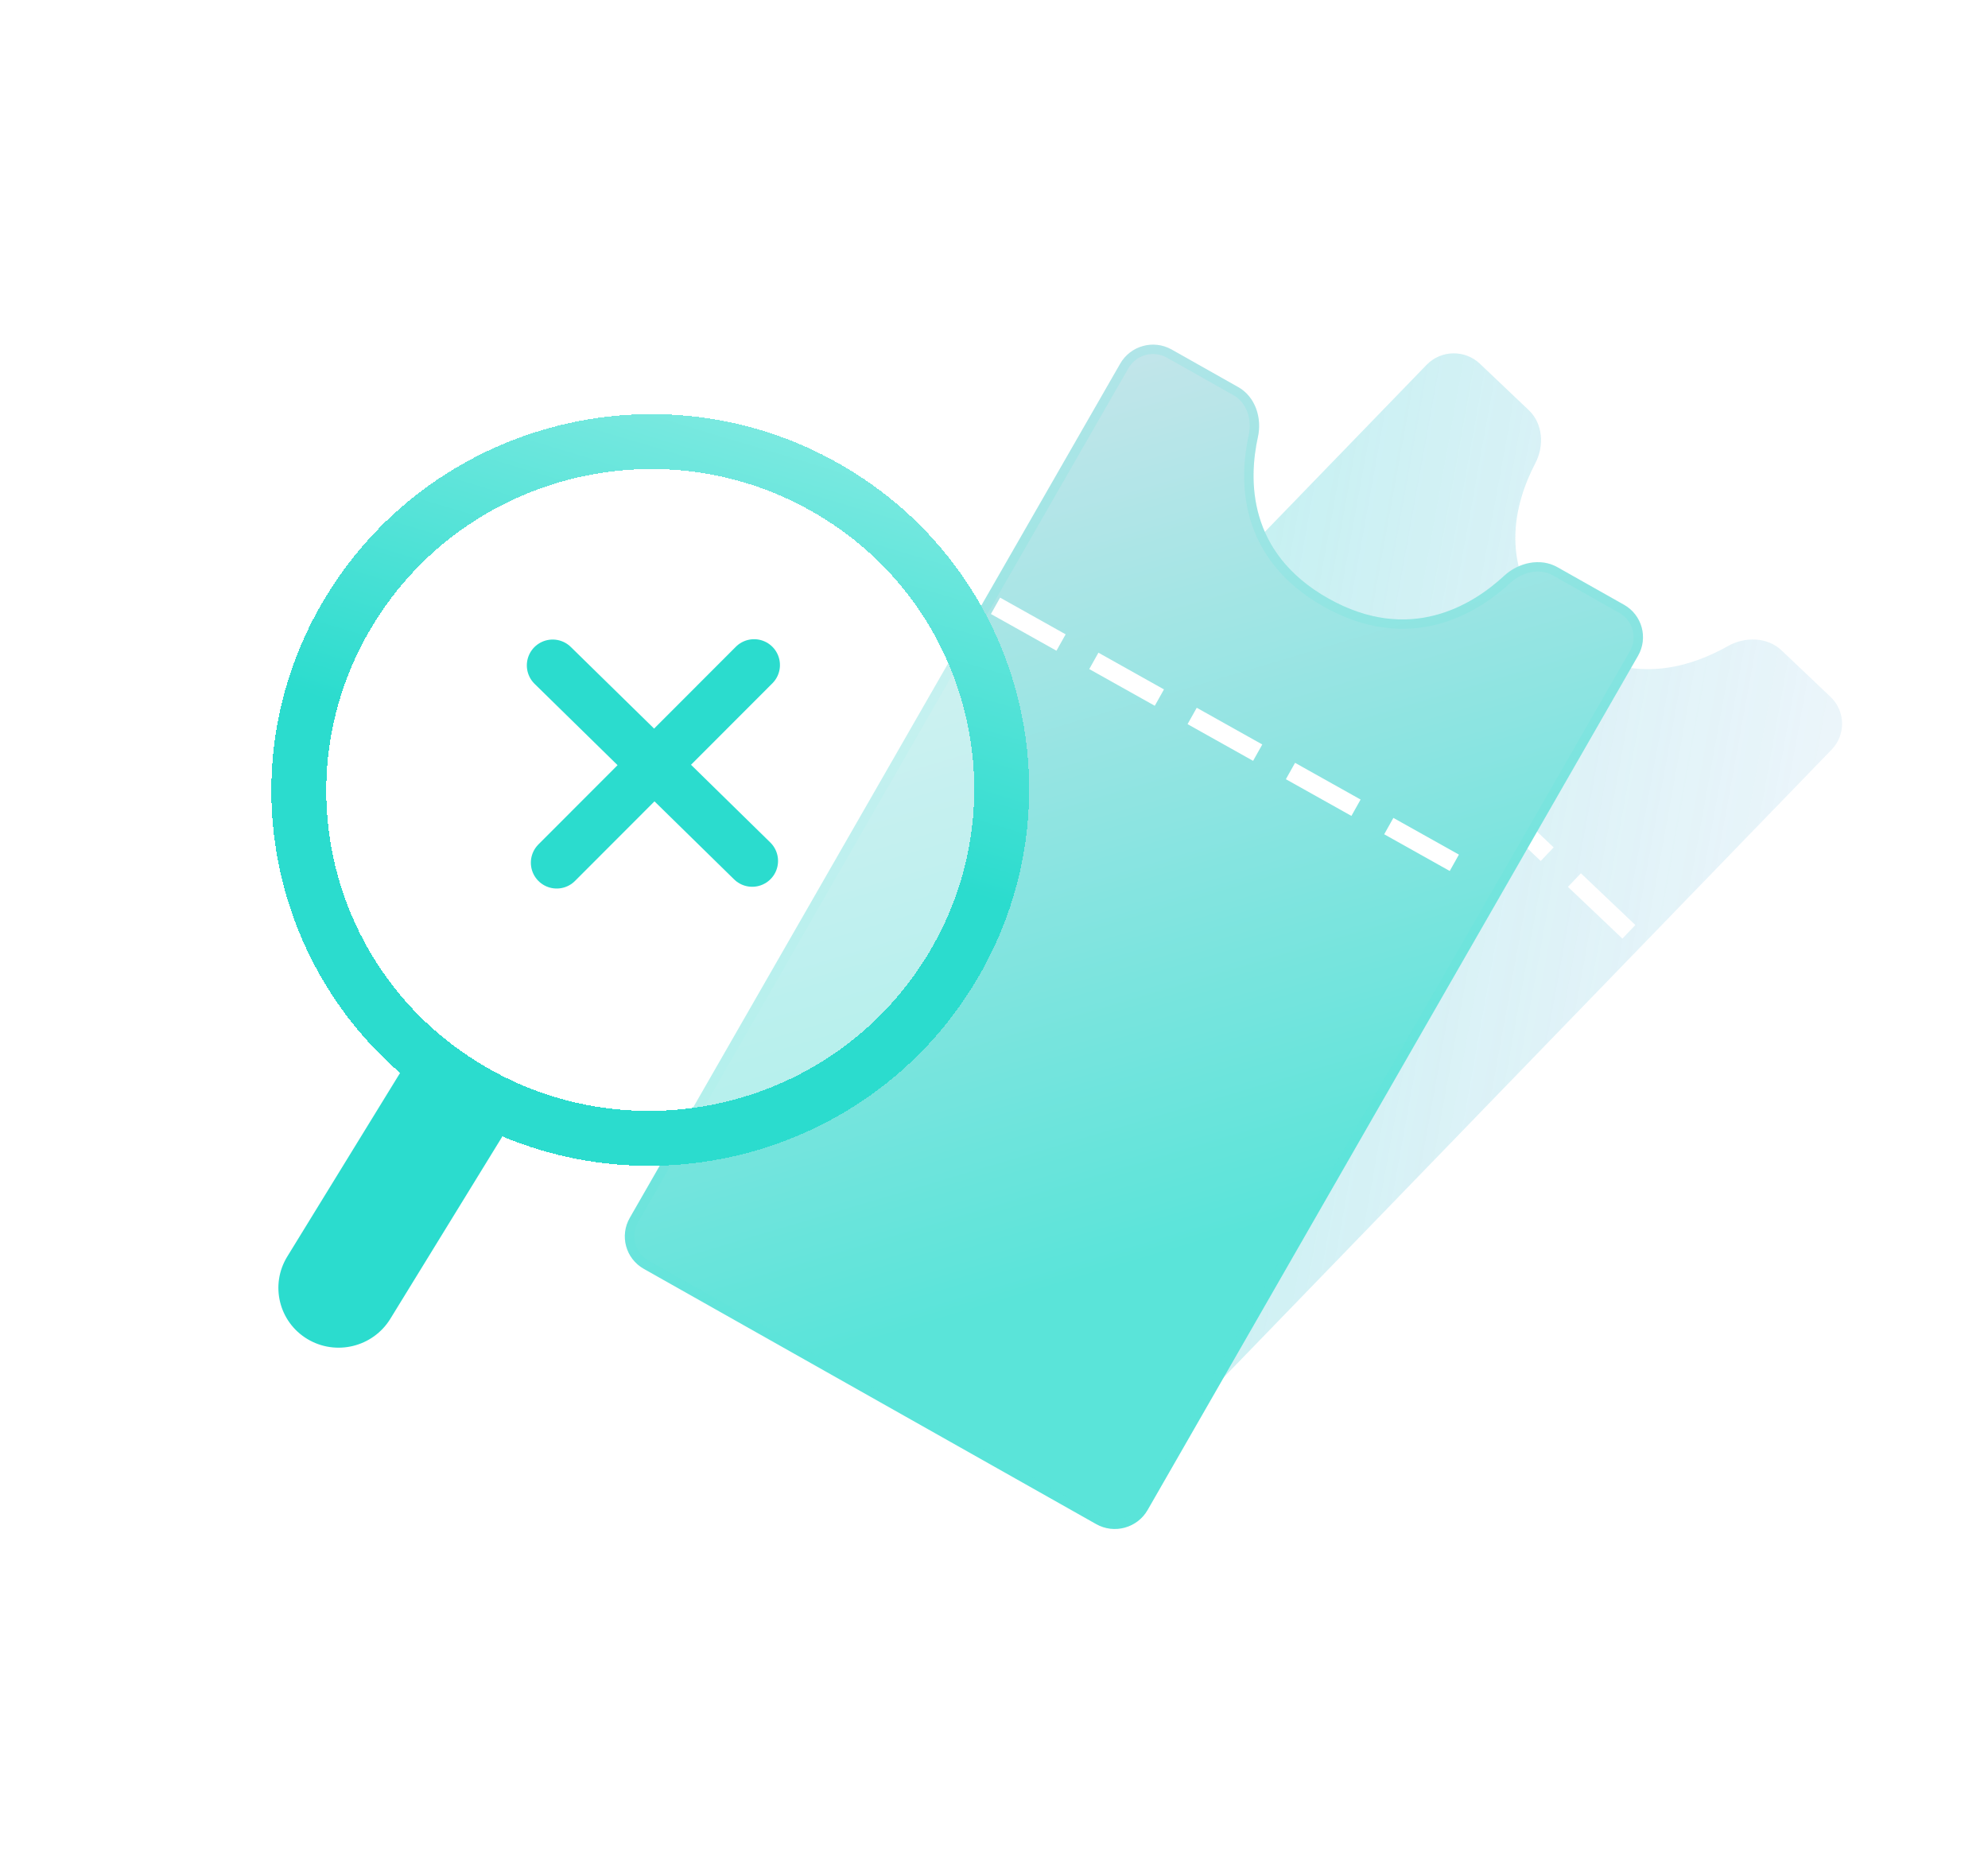
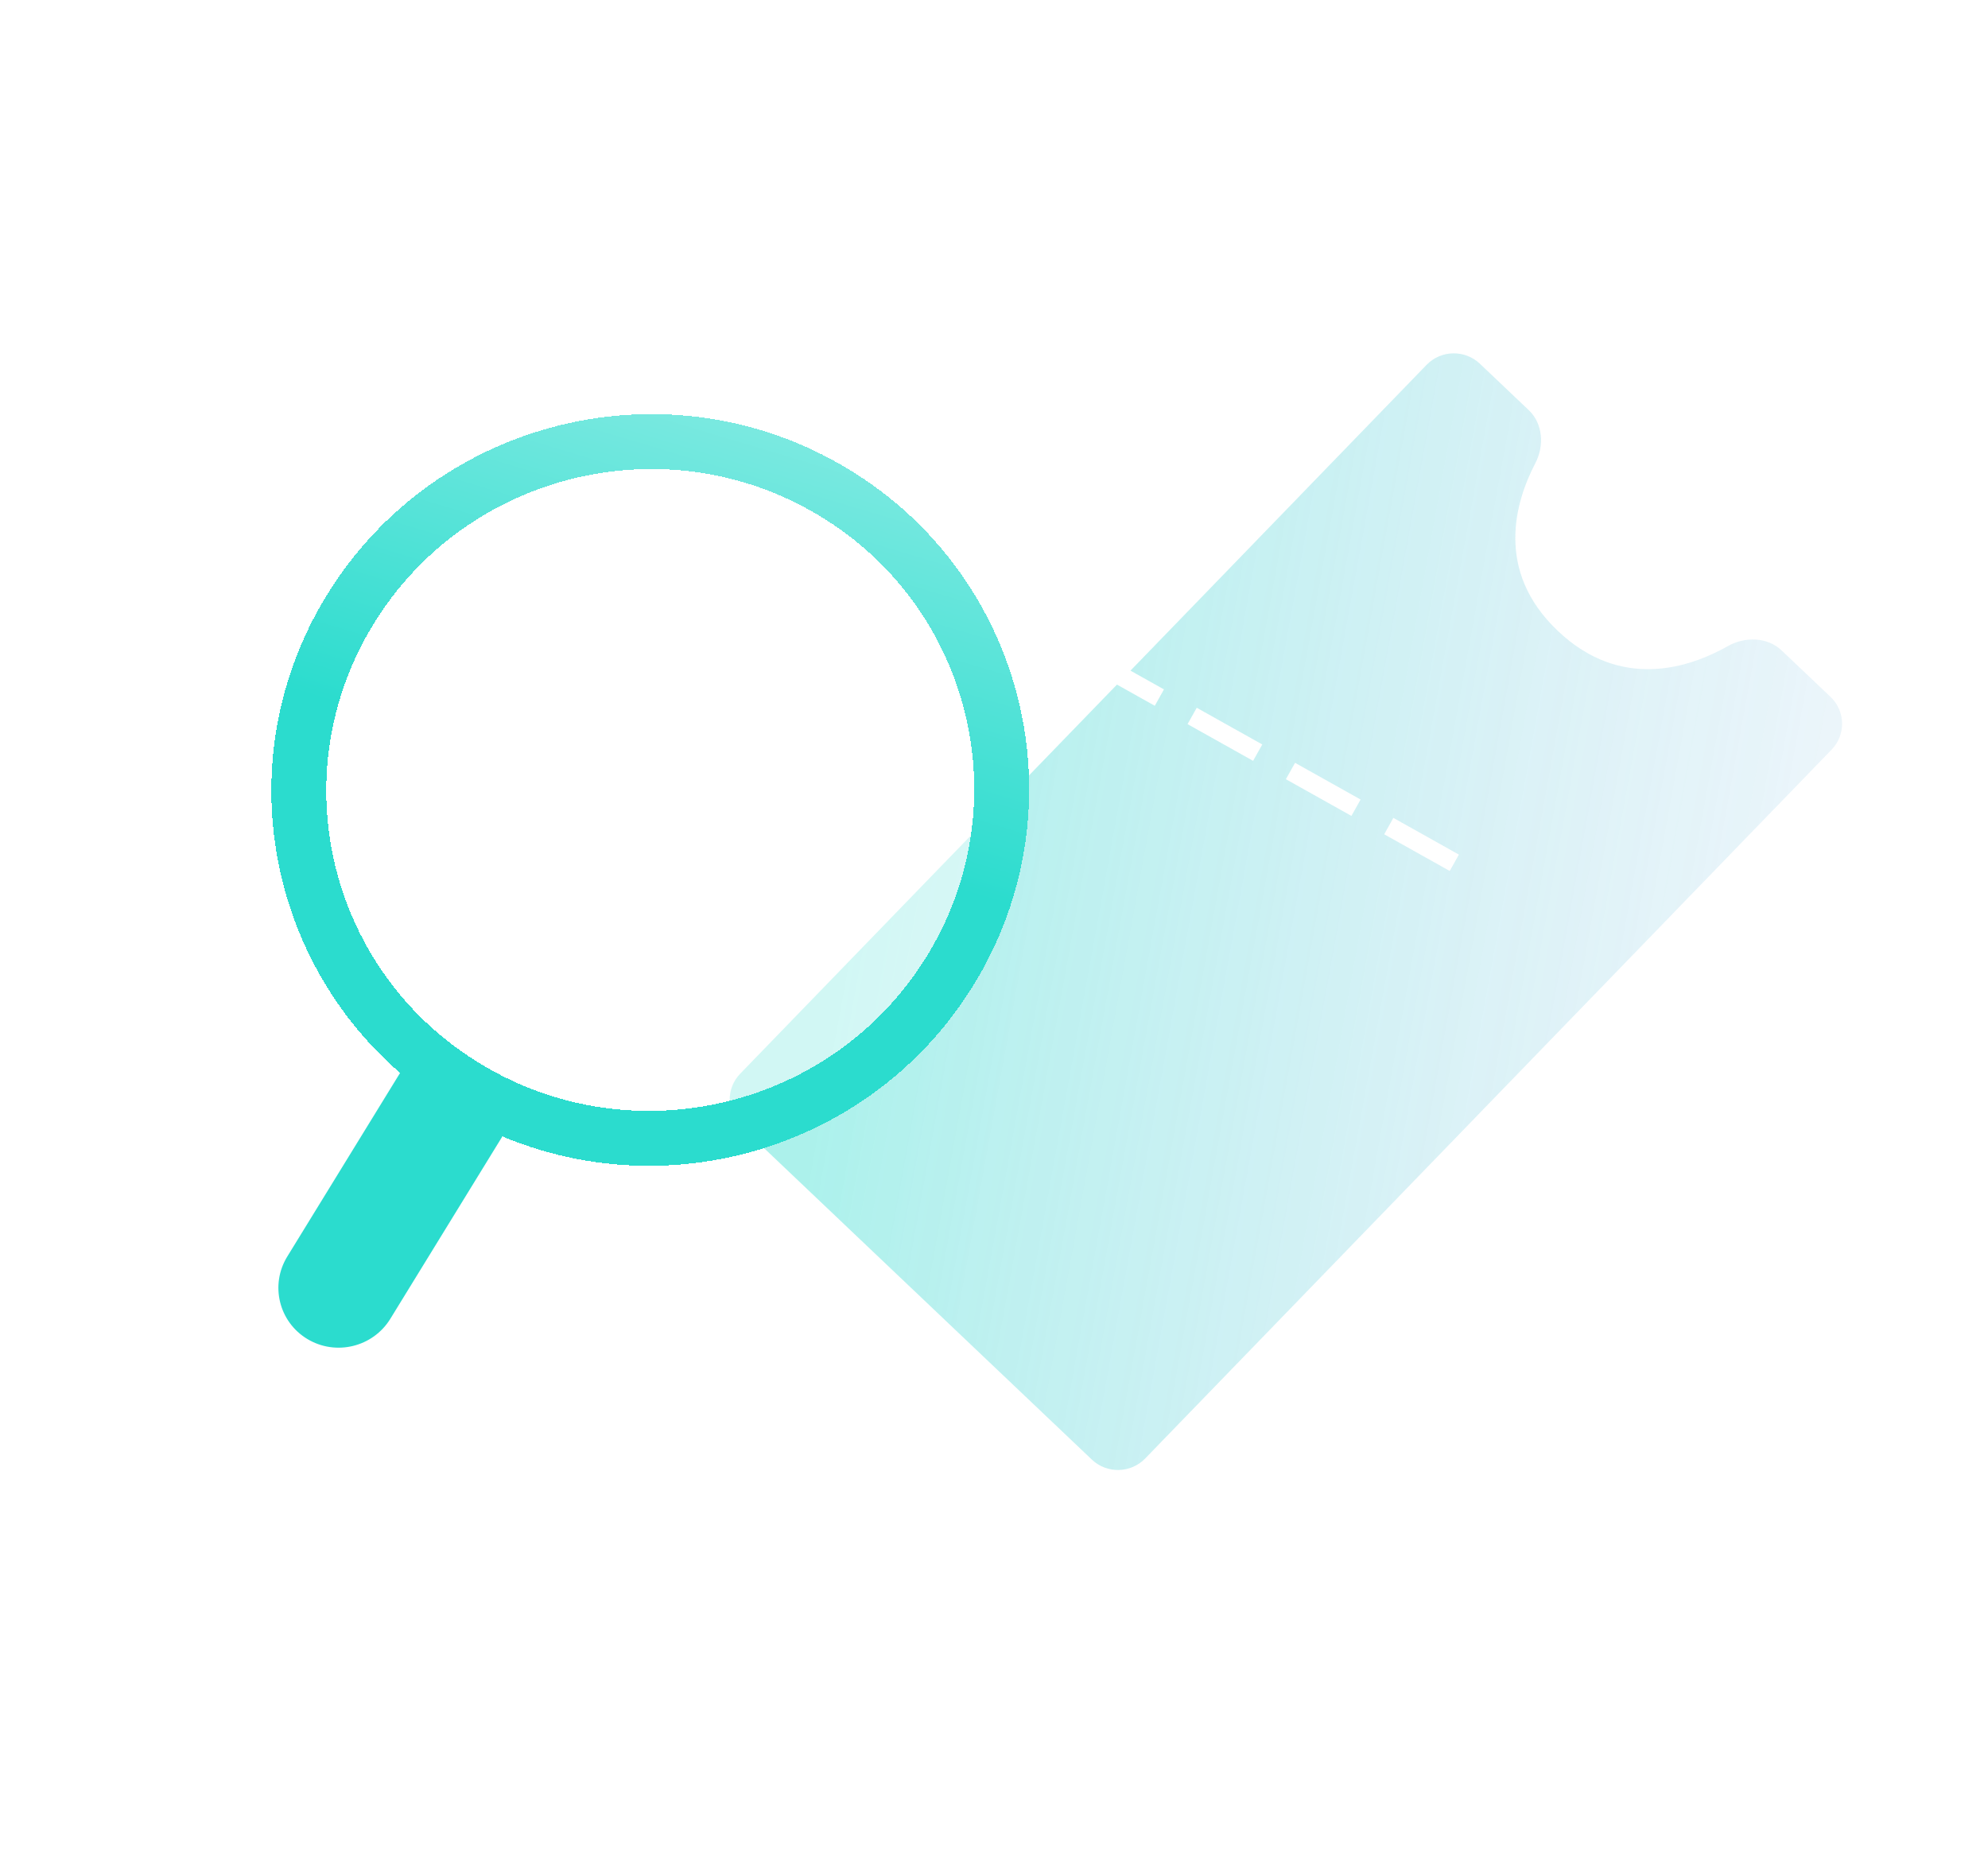
<svg xmlns="http://www.w3.org/2000/svg" width="181" height="170" viewBox="0 0 181 170" fill="none">
  <g opacity="0.78">
    <g opacity="0.5">
-       <path d="M67.491 102.571C66.123 101.271 66.078 99.118 67.391 97.762L129.885 33.22C131.198 31.864 133.372 31.819 134.74 33.119L139.19 37.348C140.483 38.577 140.611 40.6 139.786 42.177C137.969 45.654 136.059 51.958 141.831 57.443C147.603 62.928 153.881 60.775 157.313 58.831C158.869 57.95 160.915 57.992 162.208 59.221L166.658 63.449C168.027 64.749 168.071 66.902 166.759 68.258L104.264 132.8C102.951 134.156 100.778 134.201 99.41 132.901L67.491 102.571Z" fill="url(#paint0_linear_2253_541)" />
-       <path d="M114.214 52.452L150.42 86.856" stroke="white" stroke-width="1.709" stroke-linecap="square" stroke-dasharray="5.13 5.13" />
+       <path d="M67.491 102.571C66.123 101.271 66.078 99.118 67.391 97.762L129.885 33.22C131.198 31.864 133.372 31.819 134.74 33.119L139.19 37.348C140.483 38.577 140.611 40.6 139.786 42.177C137.969 45.654 136.059 51.958 141.831 57.443C147.603 62.928 153.881 60.775 157.313 58.831C158.869 57.95 160.915 57.992 162.208 59.221L166.658 63.449C168.027 64.749 168.071 66.902 166.759 68.258L104.264 132.8C102.951 134.156 100.778 134.201 99.41 132.901Z" fill="url(#paint0_linear_2253_541)" />
    </g>
    <g filter="url(#filter0_d_2253_541)">
-       <path d="M58.616 112.114C56.972 111.186 56.401 109.108 57.341 107.471L101.993 29.692C102.933 28.055 105.027 27.48 106.671 28.407L112.742 31.833C114.29 32.707 114.912 34.631 114.531 36.362C113.683 40.209 113.537 46.896 120.929 51.067C128.322 55.238 134.046 51.699 136.949 49.012C138.256 47.803 140.242 47.351 141.79 48.224L147.862 51.65C149.505 52.577 150.076 54.656 149.136 56.293L104.484 134.072C103.544 135.709 101.45 136.284 99.806 135.357L58.616 112.114Z" fill="url(#paint1_linear_2253_541)" />
-       <path d="M58.828 111.743C57.39 110.932 56.891 109.113 57.713 107.681L102.365 29.901C103.188 28.469 105.02 27.966 106.458 28.778L112.53 32.204C113.878 32.964 114.464 34.678 114.112 36.273C113.68 38.236 113.42 40.947 114.229 43.713C115.041 46.493 116.924 49.297 120.717 51.437C124.509 53.577 127.903 53.75 130.729 53.023C133.54 52.3 135.759 50.694 137.24 49.324C138.444 48.209 140.229 47.834 141.577 48.594L147.649 52.02C149.087 52.832 149.586 54.651 148.764 56.083L104.112 133.862C103.29 135.294 101.457 135.798 100.019 134.986L58.828 111.743Z" stroke="#2BDCCE" stroke-opacity="0.17" stroke-width="0.854" />
      <path d="M91.384 52.162L135.056 76.624" stroke="white" stroke-width="1.709" stroke-linecap="square" stroke-dasharray="5.13 5.13" />
    </g>
  </g>
  <path d="M37.433 96.053L46.816 101.721L35.538 120.08C33.953 122.66 30.568 123.482 27.977 121.917C25.386 120.352 24.57 116.992 26.155 114.412L37.433 96.053Z" fill="#2BDCCE" />
  <g filter="url(#filter1_d_2253_541)">
    <path d="M86.497 86.044C77.277 101.015 57.583 105.779 42.509 96.683C27.436 87.588 22.69 68.078 31.91 53.107C41.13 38.136 60.824 33.373 75.898 42.468C90.972 51.564 95.717 71.073 86.497 86.044Z" fill="white" fill-opacity="0.45" shape-rendering="crispEdges" />
    <path d="M86.497 86.044C77.277 101.015 57.583 105.779 42.509 96.683C27.436 87.588 22.69 68.078 31.91 53.107C41.13 38.136 60.824 33.373 75.898 42.468C90.972 51.564 95.717 71.073 86.497 86.044Z" stroke="url(#paint2_linear_2253_541)" stroke-width="5" shape-rendering="crispEdges" />
  </g>
-   <path d="M50.319 60.585L68.485 78.39" stroke="#2BDCCE" stroke-width="4.706" stroke-linecap="round" />
-   <path d="M68.658 60.554L50.685 78.55" stroke="#2BDCCE" stroke-width="4.706" stroke-linecap="round" />
  <defs>
    <filter id="filter0_d_2253_541" x="26.134" y="0.626" width="154.209" height="169.345" filterUnits="userSpaceOnUse" color-interpolation-filters="sRGB">
      <feFlood flood-opacity="0" result="BackgroundImageFix" />
      <feColorMatrix in="SourceAlpha" type="matrix" values="0 0 0 0 0 0 0 0 0 0 0 0 0 0 0 0 0 0 127 0" result="hardAlpha" />
      <feOffset dy="3.417" />
      <feGaussianBlur stdDeviation="15.377" />
      <feComposite in2="hardAlpha" operator="out" />
      <feColorMatrix type="matrix" values="0 0 0 0 0 0 0 0 0 0 0 0 0 0 0 0 0 0 0.1 0" />
      <feBlend mode="normal" in2="BackgroundImageFix" result="effect1_dropShadow_2253_541" />
      <feBlend mode="normal" in="SourceGraphic" in2="effect1_dropShadow_2253_541" result="shape" />
    </filter>
    <filter id="filter1_d_2253_541" x="16.459" y="29.481" width="85.489" height="84.895" filterUnits="userSpaceOnUse" color-interpolation-filters="sRGB">
      <feFlood flood-opacity="0" result="BackgroundImageFix" />
      <feColorMatrix in="SourceAlpha" type="matrix" values="0 0 0 0 0 0 0 0 0 0 0 0 0 0 0 0 0 0 127 0" result="hardAlpha" />
      <feOffset dy="2.353" />
      <feGaussianBlur stdDeviation="4.118" />
      <feComposite in2="hardAlpha" operator="out" />
      <feColorMatrix type="matrix" values="0 0 0 0 0 0 0 0 0 0 0 0 0 0 0 0 0 0 0.1 0" />
      <feBlend mode="normal" in2="BackgroundImageFix" result="effect1_dropShadow_2253_541" />
      <feBlend mode="normal" in="SourceGraphic" in2="effect1_dropShadow_2253_541" result="shape" />
    </filter>
    <linearGradient id="paint0_linear_2253_541" x1="76.051" y1="93.119" x2="158.656" y2="108.079" gradientUnits="userSpaceOnUse">
      <stop stop-color="#2BDCCE" />
      <stop offset="1" stop-color="#6CB7DD" stop-opacity="0.36" />
    </linearGradient>
    <linearGradient id="paint1_linear_2253_541" x1="124.626" y1="105.87" x2="96.401" y2="11.165" gradientUnits="userSpaceOnUse">
      <stop stop-color="#2BDCCE" />
      <stop offset="1" stop-color="#D0DFE9" />
    </linearGradient>
    <linearGradient id="paint2_linear_2253_541" x1="60.934" y1="70.818" x2="87.841" y2="-18.712" gradientUnits="userSpaceOnUse">
      <stop stop-color="#2BDCCE" />
      <stop offset="1" stop-color="white" />
    </linearGradient>
  </defs>
</svg>